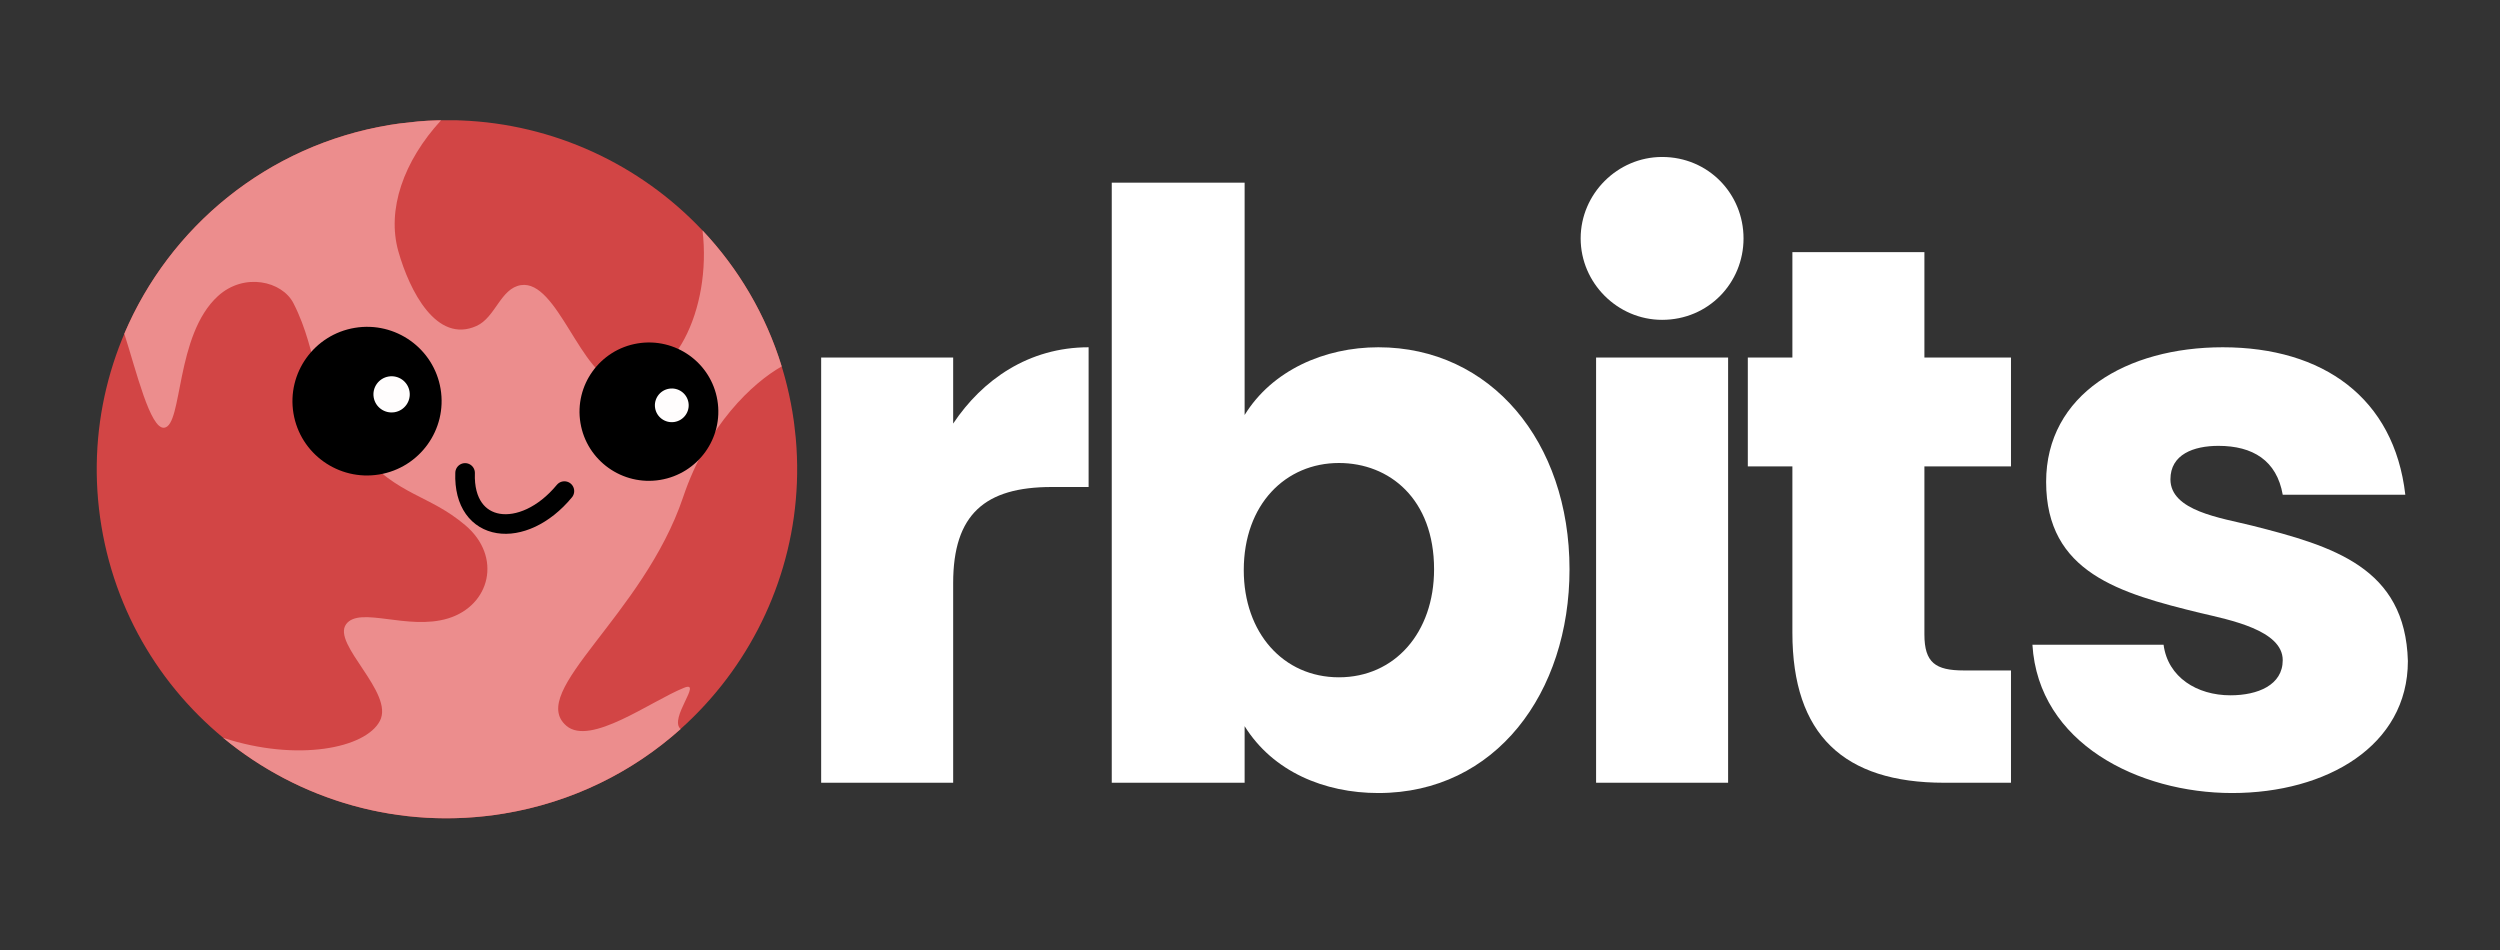
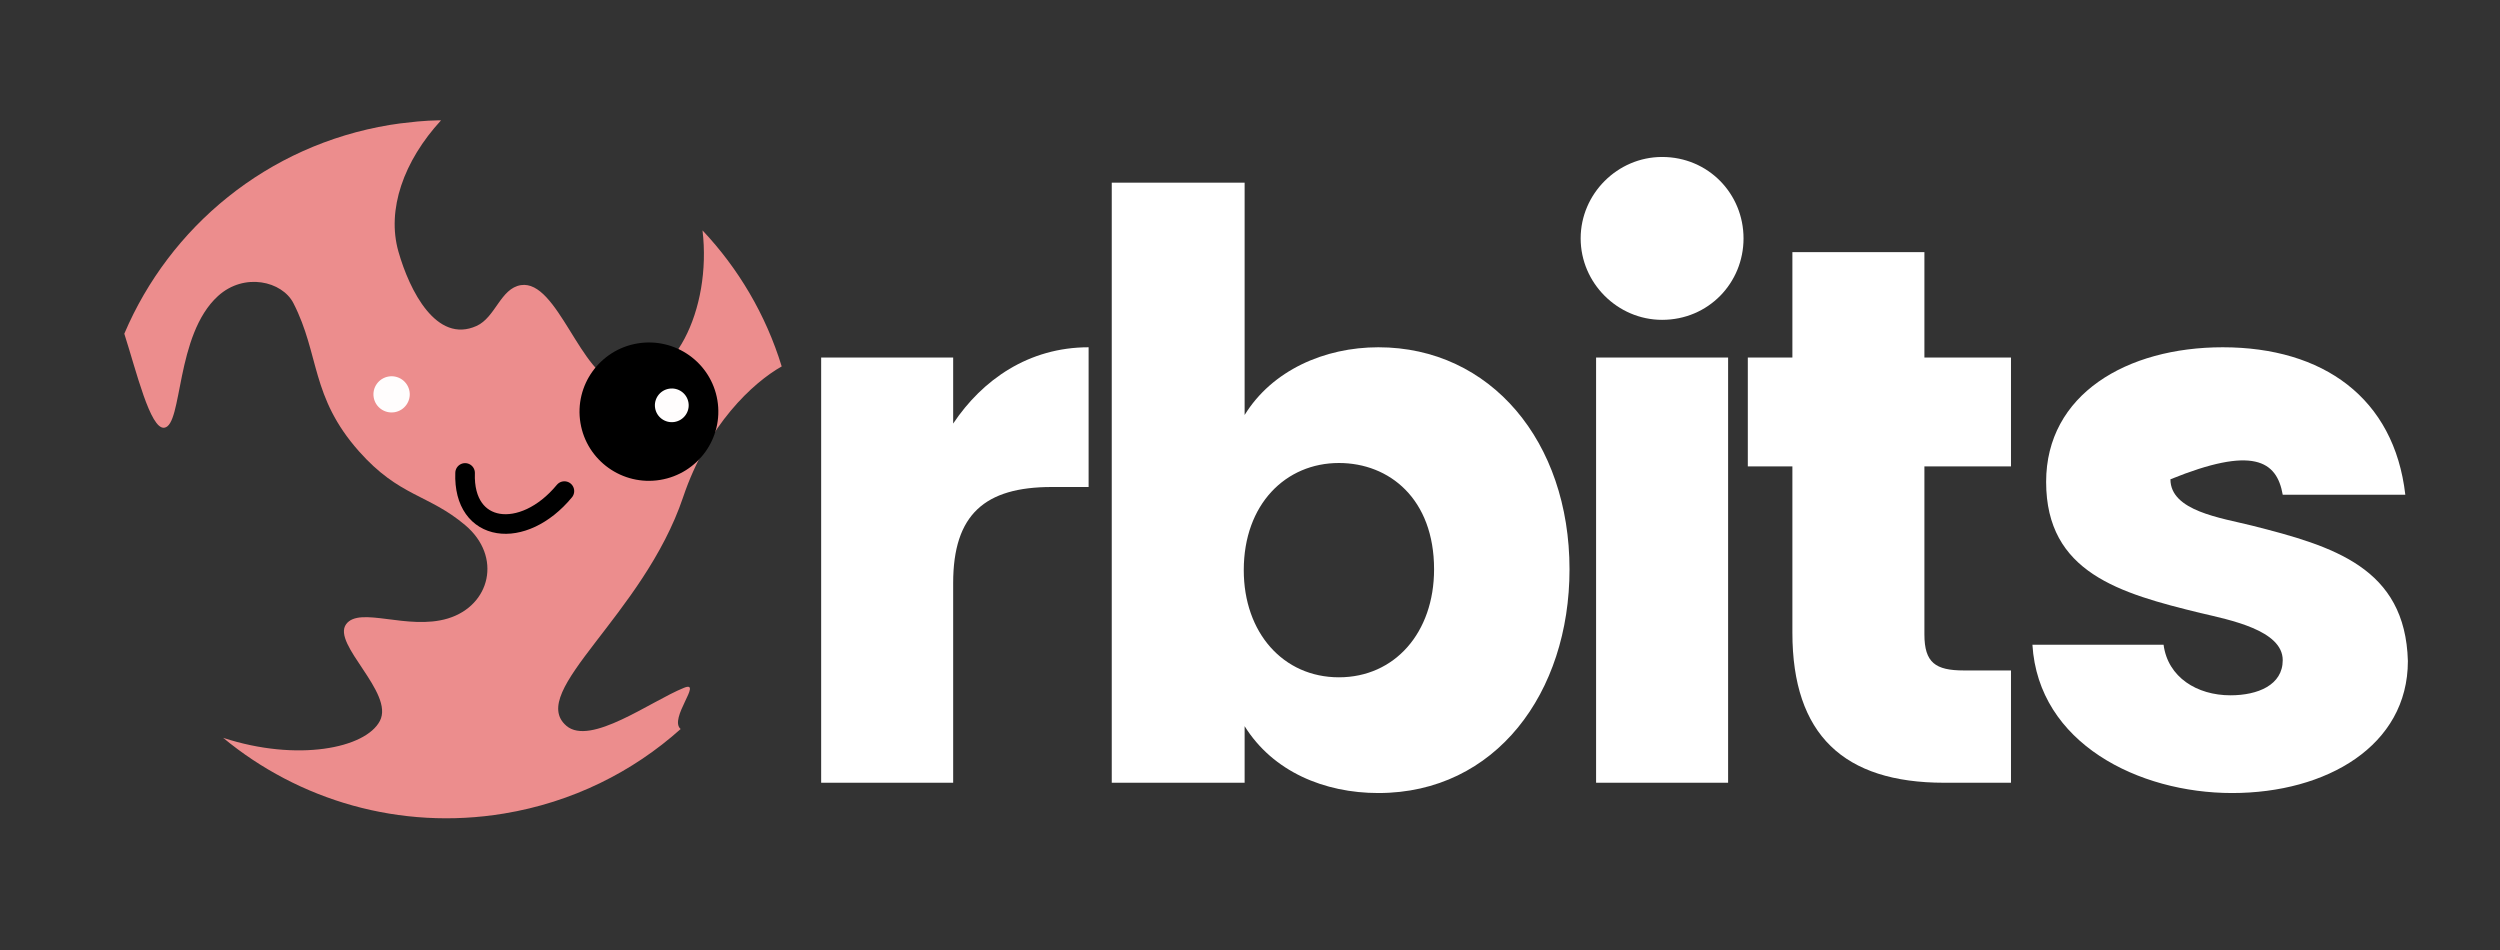
<svg xmlns="http://www.w3.org/2000/svg" xmlns:ns1="http://www.serif.com/" width="100%" height="100%" viewBox="0 0 1000 380" version="1.1" xml:space="preserve" style="fill-rule:evenodd;clip-rule:evenodd;stroke-linecap:round;stroke-miterlimit:1.5;">
  <rect x="0" y="0" width="1000" height="380" fill="#333333" stroke="none" />
  <g>
    <g>
      <g>
        <g>
          <g>
            <clipPath id="_clip1">
              <path d="M17.775,72.797L294.179,27.134L339.787,302.588L63.381,348.25L17.775,72.797Z" />
            </clipPath>
            <g clip-path="url(#_clip1)">
              <g>
                <g>
                  <g>
                    <clipPath id="_clip2">
-                       <path d="M155.976,49.966C232.253,37.366 304.397,88.848 316.983,164.861C329.568,240.875 277.86,312.818 201.584,325.418C125.307,338.019 53.163,286.537 40.577,210.524C27.992,134.51 79.701,62.567 155.976,49.966Z" />
-                     </clipPath>
+                       </clipPath>
                    <g clip-path="url(#_clip2)">
                      <g id="_Image3_" ns1:id="_Image3" transform="matrix(1.009,-0.112,0.112,1.009,24.096,64.468)">
                        <g>
                          <clipPath id="_clip3">
                            <rect x="0" y="0" width="276" height="276" />
                          </clipPath>
                          <g clip-path="url(#_clip3)">
                            <g transform="matrix(0.979,0.109,-0.109,0.979,-16.554,-65.742)">
                              <rect x="38.69" y="48.069" width="281" height="280" style="fill:rgb(210,69,69);" />
                            </g>
                          </g>
                        </g>
                      </g>
                    </g>
                  </g>
                </g>
              </g>
              <g>
                <g>
                  <g>
                    <clipPath id="_clip4">
                      <path d="M273.597,275.121C260.194,280.536 236.116,298.551 226.534,290.307C210.626,276.622 257.302,246.19 273.247,198.868C283.021,169.862 301.157,153.084 312.681,146.568C306.293,125.765 295.285,107.306 281.004,92.154C284.769,123.824 269.259,155.611 247.536,153.019C232.479,151.223 223.035,111.739 208.35,114.055C200.205,115.34 198.227,126.952 190.595,130.387C174.598,137.586 163.818,116.325 159.359,100.596C154.629,83.916 161.377,64.499 176.452,48.092C169.688,48.218 162.85,48.831 155.976,49.966C106.773,58.094 67.821,90.856 49.722,133.489C54.522,148.401 60.097,171.778 65.693,171.091C73.139,170.178 70.056,134.01 87.181,118.429C97.724,108.838 112.884,112.49 117.375,121.278C127.948,141.959 124.229,158.671 143.564,180.494C159.776,198.795 171.346,197.593 186.127,210.099C200.931,222.623 196.154,242.216 179.182,247.381C163.071,252.286 143.834,242.331 138.449,249.681C132.623,257.631 157.823,277.079 151.954,288.364C146.254,299.324 118.913,304.836 89.257,295.133C119.419,320.07 159.868,332.31 201.584,325.418C228.909,320.904 253.071,308.793 272.258,291.613C267.371,287.491 281.306,272.006 273.597,275.121Z" />
                    </clipPath>
                    <g clip-path="url(#_clip4)">
                      <g id="_Image5_" ns1:id="_Image5" transform="matrix(1.009,-0.112,0.112,1.009,41.807,62.493)">
                        <g>
                          <clipPath id="_clip5">
                            <rect x="0" y="0" width="257" height="276" />
                          </clipPath>
                          <g clip-path="url(#_clip5)">
                            <g transform="matrix(0.979,0.109,-0.109,0.979,-34.108,-65.742)">
                              <rect x="49.722" y="48.092" width="263" height="280" style="fill:rgb(236,141,141);" />
                            </g>
                          </g>
                        </g>
                      </g>
                    </g>
                  </g>
                </g>
              </g>
            </g>
          </g>
        </g>
        <g>
-           <path d="M141.957,131.131C158.201,128.448 173.565,139.412 176.246,155.599C178.925,171.787 167.913,187.109 151.669,189.792C135.426,192.475 120.061,181.512 117.381,165.324C114.701,149.136 125.713,133.815 141.957,131.131Z" />
          <path d="M155.457,150.603C159.412,149.95 163.153,152.619 163.806,156.56C164.458,160.502 161.777,164.233 157.822,164.886C153.867,165.54 150.126,162.87 149.473,158.928C148.82,154.986 151.501,151.256 155.457,150.603Z" style="fill:rgb(255,253,253);" />
        </g>
        <g>
          <path d="M255.052,137.364C270.17,134.866 284.47,145.07 286.964,160.137C289.459,175.203 279.21,189.463 264.091,191.96C248.973,194.458 234.673,184.254 232.179,169.188C229.685,154.121 239.933,139.861 255.052,137.364Z" />
          <path d="M267.616,155.487C271.297,154.878 274.779,157.362 275.386,161.031C275.994,164.7 273.498,168.171 269.817,168.78C266.136,169.387 262.655,166.903 262.047,163.234C261.439,159.566 263.935,156.094 267.616,155.487Z" style="fill:rgb(255,253,253);" />
        </g>
        <path d="M186.037,189.172C185.134,213.41 209.241,216.409 225.759,196.437" style="fill:none;stroke:black;stroke-width:7.84px;" />
      </g>
      <path d="M328.462,313.098L381.267,313.098L381.267,233.204C381.267,205.773 393.954,194.8 420.7,194.8L435.444,194.8L435.444,138.909C411.441,138.909 392.925,151.939 381.267,169.427L381.267,143.024L328.462,143.024L328.462,313.098Z" style="fill:white;fill-rule:nonzero;" />
      <path d="M551.341,317.213C598.317,317.213 627.806,277.094 627.806,227.718C627.806,176.627 596.26,138.909 551.341,138.909C529.739,138.909 508.823,148.167 497.85,165.998L497.85,73.074L444.702,73.074L444.702,313.098L497.85,313.098L497.85,290.467C509.165,308.64 529.739,317.213 551.341,317.213ZM535.568,270.922C513.28,270.922 497.507,253.092 497.507,228.061C497.507,201.658 514.309,185.2 535.568,185.2C555.799,185.2 573.629,199.601 573.629,227.718C573.629,253.092 557.856,270.922 535.568,270.922Z" style="fill:white;fill-rule:nonzero;" />
      <path d="M664.838,127.937C683.354,127.937 697.413,113.192 697.413,95.362C697.413,77.532 683.354,62.787 664.838,62.787C647.008,62.787 632.263,77.532 632.263,95.362C632.263,113.192 647.008,127.937 664.838,127.937ZM638.435,313.098L691.241,313.098L691.241,143.024L638.435,143.024L638.435,313.098Z" style="fill:white;fill-rule:nonzero;" />
      <path d="M777.649,313.098L804.395,313.098L804.395,268.179L785.536,268.179C774.22,268.179 769.763,265.093 769.763,253.778L769.763,186.571L804.395,186.571L804.395,143.024L769.763,143.024L769.763,100.848L716.957,100.848L716.957,143.024L699.127,143.024L699.127,186.571L716.957,186.571L716.957,253.092C716.957,293.896 737.531,313.098 777.649,313.098Z" style="fill:white;fill-rule:nonzero;" />
-       <path d="M892.861,317.213C930.579,317.213 963.153,298.354 963.153,264.407C962.125,227.032 933.322,218.46 900.747,210.231C888.403,207.145 868.172,204.401 868.172,191.714C868.172,181.771 877.431,178.342 887.374,178.342C901.09,178.342 910.691,184.171 913.091,197.886L962.125,197.886C957.667,159.14 929.207,138.909 889.089,138.909C850.685,138.909 818.453,157.768 818.453,192.743C818.453,229.09 847.942,237.319 880.174,245.205C891.832,247.949 913.091,252.063 913.091,264.064C913.091,274.008 903.147,278.123 892.175,278.123C878.802,278.123 867.144,270.922 865.429,257.892L812.967,257.892C815.367,297.325 855.485,317.213 892.861,317.213Z" style="fill:white;fill-rule:nonzero;" />
+       <path d="M892.861,317.213C930.579,317.213 963.153,298.354 963.153,264.407C962.125,227.032 933.322,218.46 900.747,210.231C888.403,207.145 868.172,204.401 868.172,191.714C901.09,178.342 910.691,184.171 913.091,197.886L962.125,197.886C957.667,159.14 929.207,138.909 889.089,138.909C850.685,138.909 818.453,157.768 818.453,192.743C818.453,229.09 847.942,237.319 880.174,245.205C891.832,247.949 913.091,252.063 913.091,264.064C913.091,274.008 903.147,278.123 892.175,278.123C878.802,278.123 867.144,270.922 865.429,257.892L812.967,257.892C815.367,297.325 855.485,317.213 892.861,317.213Z" style="fill:white;fill-rule:nonzero;" />
    </g>
  </g>
</svg>